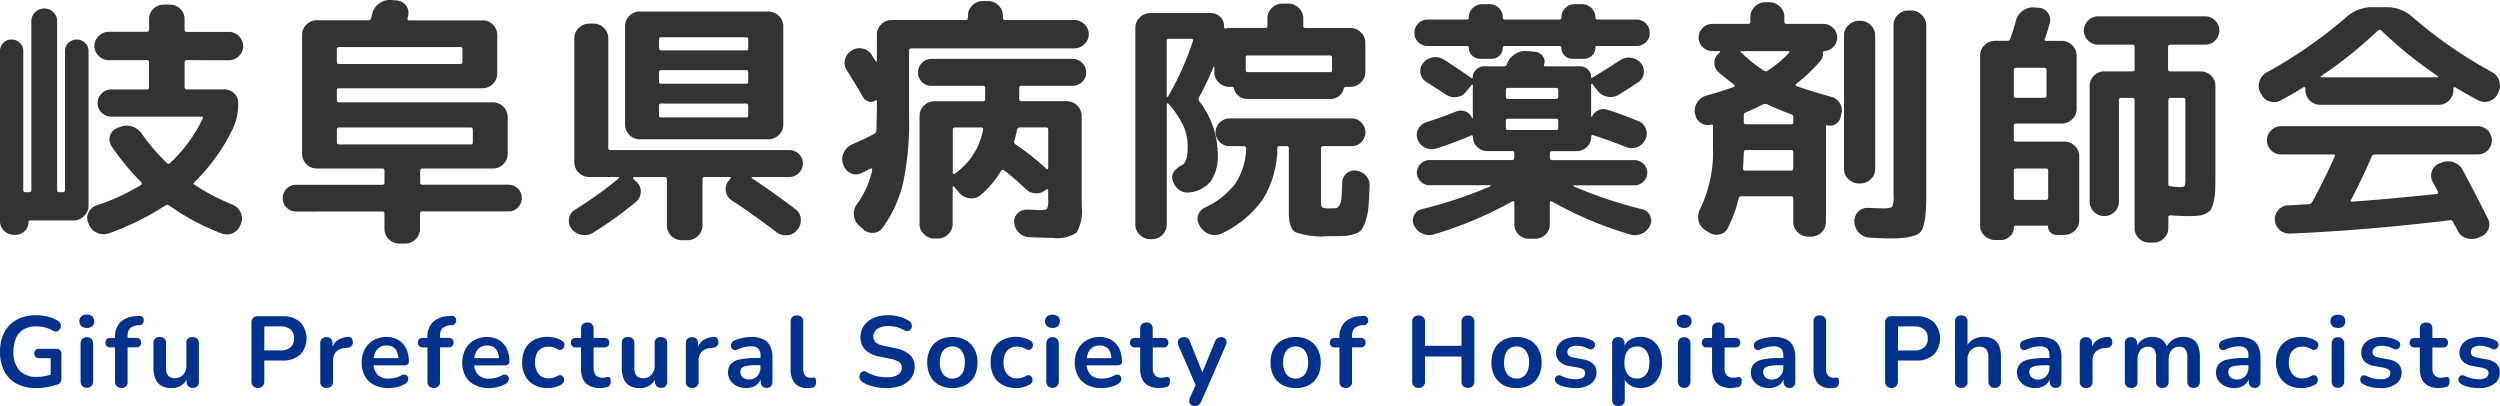
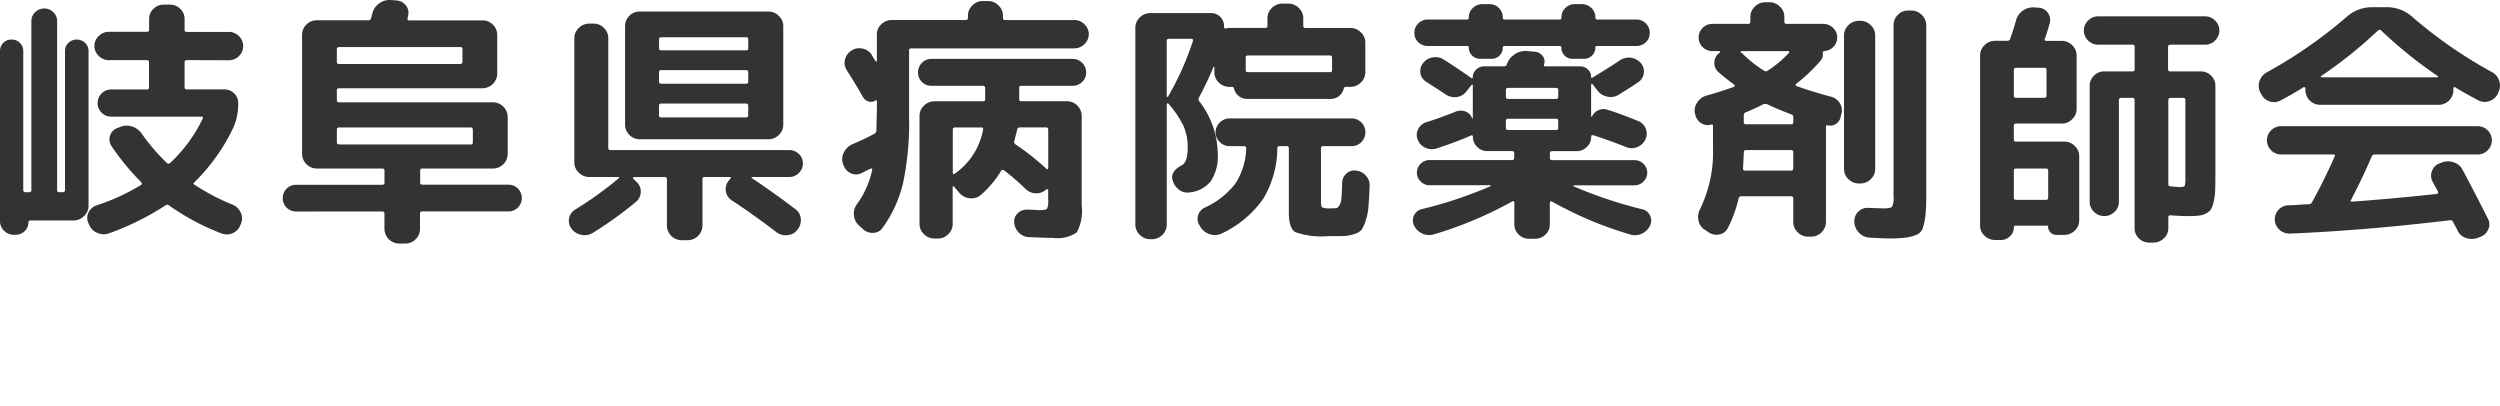
<svg xmlns="http://www.w3.org/2000/svg" width="234" height="38" viewBox="0 0 234 38">
  <g id="download" transform="translate(0 -.003)">
    <path id="パス_103721" data-name="パス 103721" d="M17.5 5.63a.188.188 0 00-.166.051.191.191 0 00-.055.166v2.308a.191.191 0 00.055.166.188.188 0 00.166.051H21a1.262 1.262 0 01.918.372 1.218 1.218 0 01.377.9 5.4 5.4 0 01-.514 2.429 17.857 17.857 0 01-3.574 4.978q-.172.168 0 .24a19.761 19.761 0 003.525 1.852 1.43 1.43 0 01.783.721 1.269 1.269 0 01.055 1.036l-.049.121a1.368 1.368 0 01-1.763.842 22.185 22.185 0 01-4.921-2.621.269.269 0 00-.367 0 25.379 25.379 0 01-5.263 2.6 1.465 1.465 0 01-1.09-.036 1.365 1.365 0 01-.771-.76l-.074-.166a1.13 1.13 0 01.012-.986 1.3 1.3 0 01.771-.674 19.805 19.805 0 004.137-1.9.111.111 0 00.074-.121.191.191 0 00-.049-.144 23.187 23.187 0 01-2.791-3.391 1.139 1.139 0 01.562-1.683l.269-.1a1.616 1.616 0 011.113-.036 1.737 1.737 0 01.894.665 18.765 18.765 0 002.35 2.742.211.211 0 00.318 0 13.892 13.892 0 003.038-4.141q.094-.19-.123-.19h-8.419a1.262 1.262 0 01-.918-.372 1.266 1.266 0 010-1.8 1.262 1.262 0 01.918-.372h3.3a.188.188 0 00.166-.051.191.191 0 00.055-.166V5.85a.191.191 0 00-.055-.166.188.188 0 00-.166-.051h-3.544a1.3 1.3 0 01-.944-.4 1.264 1.264 0 010-1.853 1.3 1.3 0 01.944-.4h3.55q.221 0 .221-.19V1.786a1.285 1.285 0 01.4-.95 1.331 1.331 0 01.967-.4h.588a1.331 1.331 0 01.967.4 1.285 1.285 0 01.4.95V2.8q0 .19.221.19h3.917a1.291 1.291 0 01.955.4 1.291 1.291 0 010 1.853 1.291 1.291 0 01-.955.4zM1.322 21.984a1.3 1.3 0 01-.93-.373A1.227 1.227 0 010 20.68V4.788a1.057 1.057 0 01.306-.77 1.034 1.034 0 01.771-.313 1.075 1.075 0 01.783.313 1.036 1.036 0 01.318.77v12.987a.191.191 0 00.055.166.188.188 0 00.166.051h.318a.188.188 0 00.165-.051.191.191 0 00.054-.165V1.974a1.124 1.124 0 01.355-.829 1.208 1.208 0 011.7 0 1.124 1.124 0 01.355.829v15.8q0 .217.2.217h.318a.188.188 0 00.166-.051.191.191 0 00.055-.166V4.788a1.036 1.036 0 01.318-.77 1.137 1.137 0 011.566 0 1.036 1.036 0 01.318.77v14.478a1.3 1.3 0 01-.424.962 1.352 1.352 0 01-.979.409H2.865q-.2 0-.2.168a1.124 1.124 0 01-.355.826 1.164 1.164 0 01-.849.349zM27.735 19.8a1.242 1.242 0 01-.906-.361 1.263 1.263 0 010-1.78 1.242 1.242 0 01.906-.361h8.032q.221 0 .221-.19v-1.113a.191.191 0 00-.055-.166.188.188 0 00-.166-.051h-6.122a1.387 1.387 0 01-1.371-1.368V3.273a1.324 1.324 0 01.4-.962 1.316 1.316 0 01.967-.409h4.822a.245.245 0 00.269-.19q.025-.072.061-.228t.061-.228a1.6 1.6 0 01.629-.926A1.643 1.643 0 0136.549 0l.566.048A1.177 1.177 0 0138 .523a1.094 1.094 0 01.2.95.39.39 0 01-.025.121.388.388 0 00-.025.1q-.049.217.147.217h6.878a1.317 1.317 0 01.967.409 1.324 1.324 0 01.4.962v3.61a1.387 1.387 0 01-1.371 1.371H31.75q-.22 0-.22.19v.938q0 .19.22.19h14.4a1.387 1.387 0 011.371 1.371v3.458a1.382 1.382 0 01-1.371 1.368h-6.6a.188.188 0 00-.166.051.191.191 0 00-.055.166V17.1q0 .19.221.19h8.02a1.242 1.242 0 01.906.361 1.263 1.263 0 010 1.78 1.242 1.242 0 01-.906.361h-8.038q-.221 0-.221.19v1.448a1.382 1.382 0 01-1.368 1.37h-.588a1.387 1.387 0 01-1.371-1.369v-1.444q0-.19-.221-.19zm3.794-15.2v1.176a.191.191 0 00.054.165.188.188 0 00.165.051h11.335q.2 0 .2-.217V4.6a.173.173 0 00-.051-.144.17.17 0 00-.145-.046H31.75q-.221 0-.221.187zm.22 8.923h12.313a.17.17 0 00.145-.046.173.173 0 00.051-.144v-1.18q0-.217-.2-.217H31.75a.188.188 0 00-.165.051.191.191 0 00-.054.165v1.178q0 .187.22.187zM71.921 1.084a1.352 1.352 0 01.979.409 1.3 1.3 0 01.416.962v9.215a1.3 1.3 0 01-.416.962 1.352 1.352 0 01-.979.409H59.876a1.385 1.385 0 01-1.37-1.375V2.451a1.324 1.324 0 01.4-.962 1.317 1.317 0 01.967-.409zM70.034 10.8v-.89q0-.217-.2-.217h-7.95q-.2 0-.2.217v.89a.173.173 0 00.051.144.17.17 0 00.145.046h7.96a.17.17 0 00.144-.046.173.173 0 00.051-.144zm0-3.175v-.842q0-.217-.2-.217h-7.95q-.2 0-.2.217v.842q0 .217.2.217h7.956q.2 0 .2-.216zm0-3.127v-.817a.173.173 0 00-.051-.144.17.17 0 00-.145-.046h-7.954a.17.17 0 00-.145.046.173.173 0 00-.051.144V4.5q0 .217.2.217h7.952q.2 0 .2-.216zM55.495 21.791a1.407 1.407 0 01-1.078.19 1.5 1.5 0 01-.93-.578 1.194 1.194 0 01-.221-.962 1.178 1.178 0 01.566-.818 34.931 34.931 0 004.086-2.933.048.048 0 00.025-.072.078.078 0 00-.074-.048h-2.717a1.352 1.352 0 01-.979-.409 1.3 1.3 0 01-.416-.962V3.586a1.3 1.3 0 01.416-.962 1.352 1.352 0 01.979-.409h.416a1.316 1.316 0 01.967.409 1.324 1.324 0 01.4.962v10.245a.191.191 0 00.054.165.188.188 0 00.165.051h16.7a1.284 1.284 0 01.918.361 1.179 1.179 0 01.377.89 1.217 1.217 0 01-.377.9 1.262 1.262 0 01-.918.372H70.4a.066.066 0 00-.048.035.067.067 0 000 .06q2.105 1.395 4.088 2.91a1.194 1.194 0 01.514.9 1.362 1.362 0 01-.293 1l-.022.024a1.264 1.264 0 01-.918.517 1.459 1.459 0 01-1.038-.276q-2.307-1.756-4.191-2.982a1.221 1.221 0 01-.551-.855 1.2 1.2 0 01.257-.974l.172-.217q.094-.144-.074-.144h-2.324q-.221 0-.221.19v4.357a1.387 1.387 0 01-1.371 1.371h-.59a1.382 1.382 0 01-1.368-1.371v-4.351q0-.19-.22-.19h-2.864a.078.078 0 00-.074.048.1.1 0 000 .1l.318.313a1.169 1.169 0 01.392.95 1.216 1.216 0 01-.465.926 35.371 35.371 0 01-4.014 2.884zM95.616 8.035a.188.188 0 00-.165.051.191.191 0 00-.054.165v1.035q0 .19.22.19h4.259a1.387 1.387 0 011.371 1.371v8.417a4.213 4.213 0 01-.465 2.5 3.294 3.294 0 01-2.252.505q-.71 0-2.2-.072a1.4 1.4 0 01-.955-.409 1.454 1.454 0 01-.444-.937 1.037 1.037 0 01.33-.89 1.2 1.2 0 01.918-.336q.22 0 .465.012t.377.024q.135.012.232.012.637 0 .746-.132a1.654 1.654 0 00.11-.806v-.962q0-.048-.074-.06t-.094.012a1.35 1.35 0 01-.979.372 1.4 1.4 0 01-.979-.421 22.571 22.571 0 00-2.007-1.732.17.17 0 00-.147-.036.131.131 0 00-.129.092 9.319 9.319 0 01-1.91 2.261 1.326 1.326 0 01-1.016.3 1.469 1.469 0 01-.967-.493l-.514-.6q-.049-.048-.086-.024a.081.081 0 00-.037.072v3.438a1.3 1.3 0 01-.41.966 1.352 1.352 0 01-.979.409h-.318a1.352 1.352 0 01-.979-.409 1.3 1.3 0 01-.416-.966v-10.1a1.3 1.3 0 01.416-.962 1.352 1.352 0 01.979-.409h4.553a.17.17 0 00.145-.046.173.173 0 00.051-.144v-1.04q0-.217-.2-.217H87.2a1.242 1.242 0 01-.906-.361 1.2 1.2 0 01-.367-.89 1.239 1.239 0 01.367-.9 1.222 1.222 0 01.906-.372h13.17a1.262 1.262 0 01.918.372 1.218 1.218 0 01.377.9 1.179 1.179 0 01-.377.89 1.284 1.284 0 01-.918.361zm-6.291 8.249a6.389 6.389 0 002.693-4.16q.049-.19-.172-.19H89.4a.188.188 0 00-.165.051.191.191 0 00-.054.165v4.04a.1.1 0 00.049.085.094.094 0 00.1.009zm6.12-4.353a.237.237 0 00-.244.217q-.049.264-.269 1.058a.273.273 0 00.123.313 23.459 23.459 0 012.913 2.309q.094.048.147-.072v-3.61q0-.217-.2-.217zm-16.5 3.515l-.049-.121a1.361 1.361 0 01.094-1.071 1.637 1.637 0 01.808-.76 22.32 22.32 0 002.031-.962.357.357 0 00.2-.313q.049-1.635.049-2.766 0-.1-.123-.048a.784.784 0 01-.649.1.908.908 0 01-.526-.409q-.612-1.082-1.494-2.477a1.274 1.274 0 01-.2-1.022 1.33 1.33 0 01.612-.855 1.313 1.313 0 011.038-.19 1.279 1.279 0 01.869.6q.049.1.172.3a3.471 3.471 0 00.2.3.056.056 0 00.061.012.055.055 0 00.037-.06V3.226a1.267 1.267 0 01.416-.95 1.373 1.373 0 01.979-.4h6.93q.2 0 .2-.217v-.19a1.3 1.3 0 01.41-.96A1.351 1.351 0 0191.99.1h.49a1.352 1.352 0 01.979.409 1.3 1.3 0 01.416.962v.19q0 .217.2.217h6.487a1.3 1.3 0 01.944.4 1.264 1.264 0 010 1.853 1.3 1.3 0 01-.944.4H85.31q-.22 0-.22.19v6.3a26.863 26.863 0 01-.566 6.121 11.714 11.714 0 01-1.906 4.174 1.076 1.076 0 01-.881.481 1.307 1.307 0 01-.979-.361l-.367-.336a1.429 1.429 0 01-.466-.962 1.462 1.462 0 01.293-1.035 8.378 8.378 0 001.415-3.175.1.1 0 00-.033-.128.1.1 0 00-.11-.024q-.269.144-.857.433a1.133 1.133 0 01-1.016 0 1.247 1.247 0 01-.667-.769zm28.719 6.945a1.352 1.352 0 01-.979-.409 1.3 1.3 0 01-.416-.962V2.6a1.3 1.3 0 01.416-.962 1.352 1.352 0 01.979-.409h5.679a1.193 1.193 0 01.869.349 1.151 1.151 0 01.355.855V2.5a.205.205 0 00.049.132.1.1 0 00.123.036 1.4 1.4 0 01.318-.048h3.378a.17.17 0 00.145-.046.173.173 0 00.051-.144v-.717a1.3 1.3 0 01.416-.962 1.352 1.352 0 01.979-.409h.566a1.352 1.352 0 01.979.409 1.3 1.3 0 01.416.962v.721q0 .19.221.19h4.192a1.351 1.351 0 01.979.409 1.3 1.3 0 01.416.962v2.766a1.3 1.3 0 01-.416.962 1.351 1.351 0 01-.979.409h-.4a.208.208 0 00-.221.144 1.236 1.236 0 01-.441.71 1.213 1.213 0 01-.783.276h-7.831a1.213 1.213 0 01-.783-.276 1.236 1.236 0 01-.441-.71.208.208 0 00-.22-.144h-.221a1.352 1.352 0 01-.979-.409 1.3 1.3 0 01-.416-.962v-.506q-.025-.024-.074 0a30.846 30.846 0 01-1.371 2.886.348.348 0 00.025.336 8.12 8.12 0 011.738 4.931 4.214 4.214 0 01-.649 2.549 2.892 2.892 0 01-2.019 1.058 1.269 1.269 0 01-1-.285 1.6 1.6 0 01-.566-.914l-.025-.048q-.147-.746.93-1.322.514-.285.514-1.66a4.891 4.891 0 00-.377-1.96 9.266 9.266 0 00-1.432-2.126q-.025-.048-.086-.024t-.061.072v11.274a1.387 1.387 0 01-1.371 1.371zM116.6 5.412v1.154a.173.173 0 00.051.144.17.17 0 00.145.046h7.687a.17.17 0 00.145-.046.173.173 0 00.051-.144V5.413a.191.191 0 00-.055-.166.188.188 0 00-.166-.051h-7.642a.188.188 0 00-.167.05.191.191 0 00-.055.166zm-7.393-1.563v5.195q0 .024.049.024a.1.1 0 00.074-.024 27.409 27.409 0 002.326-5.195q.049-.217-.147-.217h-2.08a.188.188 0 00-.17.049.191.191 0 00-.055.169zm15.1 18.257a7.445 7.445 0 01-3.06-.372q-.612-.372-.612-1.792V13.9a.191.191 0 00-.055-.166.188.188 0 00-.166-.051h-.637q-.22 0-.22.19a9.316 9.316 0 01-1.321 4.738 9.8 9.8 0 01-3.844 3.225 1.507 1.507 0 01-1.1.108 1.579 1.579 0 01-.906-.665l-.1-.165a1.1 1.1 0 01-.147-.95 1.164 1.164 0 01.637-.733 7.578 7.578 0 002.84-2.225 6.363 6.363 0 001.028-3.282q0-.24-.2-.24H115.1a1.282 1.282 0 01-.93-.385 1.262 1.262 0 010-1.828 1.282 1.282 0 01.93-.385h11.383a1.27 1.27 0 01.944.385 1.3 1.3 0 010 1.828 1.27 1.27 0 01-.944.385h-2.619a.188.188 0 00-.166.051.191.191 0 00-.055.166v4.954q0 .481.123.565a1.974 1.974 0 00.783.085 3.95 3.95 0 00.539-.024q.147-.024.293-.276a1.7 1.7 0 00.184-.71q.037-.457.061-1.395a1.166 1.166 0 01.416-.865 1.1 1.1 0 01.906-.264 1.44 1.44 0 01.906.481 1.3 1.3 0 01.342.962q-.049 1.25-.11 1.96a5.419 5.419 0 01-.269 1.311 3.31 3.31 0 01-.377.829 1.4 1.4 0 01-.7.4 3.538 3.538 0 01-.979.181q-.458.011-1.46.011zM153.143 1.83a1.242 1.242 0 01.906.361 1.2 1.2 0 01.367.89 1.159 1.159 0 01-.367.878 1.265 1.265 0 01-.906.349h-3.673q-.147 0-.147.168a.971.971 0 01-.318.733 1.067 1.067 0 01-.755.3h-1.05a1.025 1.025 0 01-.746-.3.99.99 0 01-.306-.733.152.152 0 00-.044-.127.149.149 0 00-.127-.041h-5.147a.149.149 0 00-.128.041.152.152 0 00-.044.127.99.99 0 01-.306.733 1.025 1.025 0 01-.746.3h-1.053a1.067 1.067 0 01-.755-.3.971.971 0 01-.318-.733q0-.168-.147-.168h-3.672a1.265 1.265 0 01-.906-.349 1.159 1.159 0 01-.367-.878 1.2 1.2 0 01.367-.89 1.242 1.242 0 01.906-.361h3.623a.17.17 0 00.145-.046.173.173 0 00.051-.144 1.179 1.179 0 01.377-.89 1.284 1.284 0 01.918-.361h.612a1.242 1.242 0 01.906.361 1.2 1.2 0 01.367.89.173.173 0 00.051.144.17.17 0 00.145.046h5.1a.17.17 0 00.145-.046.173.173 0 00.051-.144 1.2 1.2 0 01.367-.89 1.242 1.242 0 01.906-.361h.612a1.284 1.284 0 01.918.361 1.179 1.179 0 01.377.89q0 .19.172.19zM134.22 21.935a1.482 1.482 0 01-1.065-.06 1.577 1.577 0 01-.8-.76 1.079 1.079 0 010-.95 1.029 1.029 0 01.734-.589 40.094 40.094 0 006.416-2.14.081.081 0 00.025-.06q0-.036-.025-.036h-5.681a1.164 1.164 0 01-.849-.349 1.147 1.147 0 010-1.659 1.164 1.164 0 01.849-.349h7.687a.188.188 0 00.165-.051.191.191 0 00.054-.165v-.433q0-.19-.22-.19h-2.3a1.291 1.291 0 01-.955-.4 1.277 1.277 0 01-.392-.926q0-.217-.2-.121a32.953 32.953 0 01-3.208 1.2 1.406 1.406 0 01-1.053-.072 1.327 1.327 0 01-.71-.77 1.109 1.109 0 01.049-.962 1.26 1.26 0 01.755-.649q1.248-.385 2.742-.986a1.219 1.219 0 01.918-.024 1.019 1.019 0 01.625.625q.074.072.074 0V7.987a.057.057 0 00-.049-.06.059.059 0 00-.074.036l-.465.578a1.332 1.332 0 01-.894.542 1.466 1.466 0 01-1.038-.228q-.2-.144-1.812-1.178a1.167 1.167 0 01-.566-.793 1.154 1.154 0 01.221-.938 1.347 1.347 0 01.894-.565 1.407 1.407 0 011.038.181q1.227.77 2.619 1.756.025.024.074 0a.077.077 0 00.049-.072.971.971 0 01.318-.733 1.067 1.067 0 01.755-.3h1.849a.269.269 0 00.269-.19 1.867 1.867 0 011.811-1.251l.808.072a1 1 0 01.734.409.816.816 0 01.123.793q-.049.168.123.168h3.256a1.018 1.018 0 01.722.285.924.924 0 01.306.7q0 .144.123.072 1.4-.842 2.595-1.635a1.486 1.486 0 011.934.265 1.19 1.19 0 01.283.938 1.154 1.154 0 01-.5.842q-.66.457-1.836 1.178a1.407 1.407 0 01-1.078.19 1.5 1.5 0 01-.93-.578l-.465-.6a.049.049 0 00-.074-.024.077.077 0 00-.049.072V10.9a.1.1 0 00.074.024 1.239 1.239 0 01.6-.6 1.1 1.1 0 01.849-.048q.979.285 2.888 1.058a1.247 1.247 0 01.71.721 1.217 1.217 0 01-.049 1.01 1.385 1.385 0 01-.771.71 1.338 1.338 0 01-1.038-.012q-1.763-.7-3.084-1.106-.172-.048-.172.144a1.285 1.285 0 01-.4.95 1.331 1.331 0 01-.967.4h-2.277q-.221 0-.221.19v.433a.191.191 0 00.055.166.188.188 0 00.166.051h7.687a1.164 1.164 0 01.849.349 1.147 1.147 0 010 1.659 1.164 1.164 0 01-.849.349h-5.687q-.025 0-.025.036a.081.081 0 00.025.06 41.084 41.084 0 006.416 2.145 1.029 1.029 0 01.734.589 1.079 1.079 0 010 .95 1.578 1.578 0 01-.8.76 1.482 1.482 0 01-1.065.06 34.864 34.864 0 01-7.343-3.1.112.112 0 00-.11.012.118.118 0 00-.061.108V21a1.285 1.285 0 01-.4.95 1.331 1.331 0 01-.967.4h-.588a1.331 1.331 0 01-.967-.4 1.285 1.285 0 01-.4-.95v-2.047a.116.116 0 00-.074-.108.094.094 0 00-.123.012 36.349 36.349 0 01-7.321 3.078zm6.732-13.49v.6a.191.191 0 00.055.166.188.188 0 00.166.051h4.48q.2 0 .2-.217v-.6q0-.217-.2-.217h-4.48a.188.188 0 00-.165.05.191.191 0 00-.056.164zm.221 3.728h4.48a.17.17 0 00.145-.046.173.173 0 00.051-.144v-.649q0-.217-.2-.217h-4.48a.188.188 0 00-.166.051.191.191 0 00-.055.166v.649q0 .188.221.188zm31.427 3.656V3.321a1.3 1.3 0 01.416-.962A1.351 1.351 0 01174 1.95h.123a1.351 1.351 0 01.979.409 1.3 1.3 0 01.416.962v12.506a1.267 1.267 0 01-.416.95 1.373 1.373 0 01-.979.4H174a1.373 1.373 0 01-.979-.4 1.267 1.267 0 01-.417-.95zM178.9.99a1.352 1.352 0 01.979.409 1.3 1.3 0 01.416.962v16.018a16.621 16.621 0 01-.074 1.805 5.889 5.889 0 01-.233 1.114 1.028 1.028 0 01-.588.674 4.129 4.129 0 01-.979.264 10.947 10.947 0 01-1.554.085q-.514 0-1.836-.072a1.471 1.471 0 01-1-.433 1.524 1.524 0 01-.465-.986v-.071a1.211 1.211 0 01.355-.926 1.176 1.176 0 01.944-.372q1.371.048 1.415.048.685 0 .82-.157a1.968 1.968 0 00.135-.974V2.359a1.324 1.324 0 01.4-.962 1.317 1.317 0 01.965-.409zm-20.2 9.81l-.049-.144a1.331 1.331 0 01.2-1.045 1.544 1.544 0 01.881-.665q1.542-.433 2.57-.818a.119.119 0 00.025-.193q-1.028-.77-1.494-1.2a1.1 1.1 0 01-.367-.9 1.122 1.122 0 01.465-.878l.049-.048a.048.048 0 00.02-.077.078.078 0 00-.074-.048h-.637a1.262 1.262 0 01-.918-.372 1.217 1.217 0 01-.377-.9 1.218 1.218 0 01.377-.9 1.262 1.262 0 01.918-.372h3.325a.188.188 0 00.166-.051.191.191 0 00.055-.166v-.438a1.306 1.306 0 01.416-.962 1.352 1.352 0 01.979-.409h.392a1.352 1.352 0 01.979.409 1.3 1.3 0 01.416.962v.433a.191.191 0 00.055.166.188.188 0 00.166.051h3.4a1.3 1.3 0 01.93.372 1.2 1.2 0 01.392.9 1.213 1.213 0 01-.342.865 1.288 1.288 0 01-.832.409q-.172 0-.172.217a.8.8 0 01-.2.674 15.359 15.359 0 01-2.3 2.185.119.119 0 00.025.193q1.227.457 3.256 1.01a1.322 1.322 0 01.82.614 1.226 1.226 0 01.135 1l-.094.385a.994.994 0 01-1.2.673q-.147-.048-.147.121v8.93a1.387 1.387 0 01-1.371 1.371h-.293a1.352 1.352 0 01-.979-.409 1.3 1.3 0 01-.416-.962V18.59q0-.217-.2-.217h-4.651a.25.25 0 00-.269.217 11.591 11.591 0 01-1 2.744 1.075 1.075 0 01-.808.614 1.274 1.274 0 01-1.028-.228l-.341-.218a1.319 1.319 0 01-.576-.878 1.572 1.572 0 01.159-1.071 12.2 12.2 0 001.2-5.748v-2q0-.19-.172-.144a1.088 1.088 0 01-.918-.121 1.193 1.193 0 01-.552-.746zm9.152 4.978v-1.514q0-.217-.2-.217h-4.229q-.2 0-.2.24 0 .048-.074 1.492a.173.173 0 00.051.144.17.17 0 00.145.046h4.308a.17.17 0 00.143-.047.173.173 0 00.05-.143zm0-4.329v-.481a.265.265 0 00-.2-.264q-1.273-.481-2.228-.938a.549.549 0 00-.392 0q-.637.336-1.615.746a.285.285 0 00-.2.285v.649q0 .19.221.19h4.21a.17.17 0 00.145-.043.172.172 0 00.054-.143zm-.465-6.662h-4.382a.078.078 0 00-.074.048.077.077 0 00.025.095q.025 0 .074.048.049 0 .049.024a11.6 11.6 0 002.031 1.615.274.274 0 00.343 0 10.089 10.089 0 002.007-1.683q.053-.1-.07-.146zm29.008-.6a1.291 1.291 0 01-.955-.4 1.291 1.291 0 010-1.853 1.291 1.291 0 01.955-.4h9.991a1.291 1.291 0 01.955.4 1.291 1.291 0 010 1.853 1.291 1.291 0 01-.955.4h-3.256q-.2 0-.2.217v2.067q0 .217.2.217h2.865a1.331 1.331 0 01.967.4 1.285 1.285 0 01.4.95v8.272q0 .962-.025 1.551a5.226 5.226 0 01-.147 1.071 2.319 2.319 0 01-.269.7 1.154 1.154 0 01-.477.372 2.114 2.114 0 01-.71.19q-.377.036-1.016.036-.514 0-1.543-.072-.221 0-.221.19v1.012a1.266 1.266 0 01-.416.95 1.373 1.373 0 01-.979.4h-.394a1.331 1.331 0 01-.967-.4 1.285 1.285 0 01-.4-.95V9.382a.191.191 0 00-.055-.166.188.188 0 00-.166-.051h-1.028a.188.188 0 00-.165.051.191.191 0 00-.054.165v9.5a1.285 1.285 0 01-.4.95 1.376 1.376 0 01-1.934 0 1.285 1.285 0 01-.4-.95V8.035a1.285 1.285 0 01.4-.95 1.331 1.331 0 01.967-.4h2.619a.188.188 0 00.166-.051.191.191 0 00.055-.166V4.4a.191.191 0 00-.055-.166.188.188 0 00-.166-.051zm6.56 5.195v7.841q0 .217.2.217.66.072.906.072.367 0 .428-.121a2.581 2.581 0 00.061-.77v-7.24a.191.191 0 00-.055-.166.188.188 0 00-.166-.051h-1.175q-.191 0-.191.218zm-16.223 13.083a1.373 1.373 0 01-.979-.4 1.266 1.266 0 01-.416-.95V5.195a1.3 1.3 0 01.416-.962 1.351 1.351 0 01.979-.409h1.15a.269.269 0 00.269-.168q.367-1.058.566-1.805a1.59 1.59 0 01.66-.878A1.653 1.653 0 01190.455.7l.367.024a1.116 1.116 0 01.869.493 1.115 1.115 0 01.159.974q-.244.89-.465 1.467-.049.168.147.168h1.445a1.351 1.351 0 01.979.409 1.3 1.3 0 01.416.962v5a1.3 1.3 0 01-.416.962 1.351 1.351 0 01-.979.409h-4.284q-.2 0-.2.217v1.279a.173.173 0 00.051.144.17.17 0 00.145.046h4.529a1.351 1.351 0 01.979.409 1.3 1.3 0 01.416.962v6.015a1.266 1.266 0 01-.416.95 1.373 1.373 0 01-.979.4h-.734a.76.76 0 01-.551-.228.733.733 0 01-.232-.542.087.087 0 00-.025-.07.085.085 0 00-.07-.025h-2.937a.149.149 0 00-.128.041.152.152 0 00-.044.127 1.105 1.105 0 01-.367.829 1.205 1.205 0 01-.857.349zm1.763-15.9v2.4a.173.173 0 00.051.144.17.17 0 00.145.046h2.642q.22 0 .221-.19v-2.4a.191.191 0 00-.054-.165.188.188 0 00-.166-.051h-2.642q-.2 0-.2.217zm0 9.427v2.5q0 .217.2.217h2.815q.2 0 .2-.217v-2.5q0-.217-.2-.217h-2.815q-.2 0-.2.217zm33.488-1.322q-.755 1.779-1.91 4.017-.123.19.074.19 3.941-.285 7.931-.721a.118.118 0 00.11-.072.18.18 0 00.012-.144l-.514-.94a1.185 1.185 0 01-.049-1 1.165 1.165 0 01.71-.71l.2-.072a1.567 1.567 0 011.113-.024 1.418 1.418 0 01.849.721q1.044 1.95 2.365 4.57a1.1 1.1 0 01.026.988 1.249 1.249 0 01-.734.7l-.269.1a1.624 1.624 0 01-1.1 0 1.324 1.324 0 01-.783-.721 4.1 4.1 0 00-.2-.385 4.118 4.118 0 01-.2-.385.254.254 0 00-.269-.168q-8.006.962-14.982 1.251a1.371 1.371 0 01-.992-.349 1.3 1.3 0 01-.11-1.864 1.274 1.274 0 01.93-.433q.318 0 .944-.048t.944-.048a.377.377 0 00.342-.217q1.078-1.948 2.105-4.257.094-.19-.123-.19h-4.871a1.31 1.31 0 01-.955-.385 1.319 1.319 0 010-1.875 1.31 1.31 0 01.955-.385h18.359a1.311 1.311 0 01.955.385 1.319 1.319 0 010 1.875 1.311 1.311 0 01-.955.385h-9.621a.314.314 0 00-.292.216zm-10.334-5.865l-.094-.168a1.367 1.367 0 01-.061-1.058 1.468 1.468 0 01.7-.818 43.226 43.226 0 007.442-5.171 3.557 3.557 0 012.4-.914h1.364a3.557 3.557 0 012.4.914 42.376 42.376 0 007.466 5.171 1.342 1.342 0 01.66.818 1.4 1.4 0 01-.074 1.058l-.074.168a1.336 1.336 0 01-.808.674 1.278 1.278 0 01-1.028-.1q-1.321-.7-2.13-1.2a.083.083 0 00-.11-.012.118.118 0 00-.061.108v.168a1.387 1.387 0 01-1.371 1.371h-11.114a1.387 1.387 0 01-1.371-1.371v-.166a.116.116 0 00-.074-.108.094.094 0 00-.123.012q-1.028.649-2.13 1.226a1.245 1.245 0 01-1.028.085 1.293 1.293 0 01-.782-.687zm5.606-1.683a.063.063 0 00.025.121h10.869a.063.063 0 00.025-.121 40.434 40.434 0 01-5.284-4.257.211.211 0 00-.318 0 41.034 41.034 0 01-5.316 4.256z" fill="#333" />
-     <path id="パス_103722" data-name="パス 103722" d="M3.405 37.876a3.827 3.827 0 01-1.858-.414A2.76 2.76 0 01.4 36.286a3.876 3.876 0 01-.4-1.805 4.116 4.116 0 01.23-1.425 2.98 2.98 0 01.67-1.078 2.923 2.923 0 011.067-.684 3.994 3.994 0 011.433-.239 4.537 4.537 0 011.058.127 3.245 3.245 0 011 .428.5.5 0 01.211.254.535.535 0 01.014.306.6.6 0 01-.141.265.45.45 0 01-.259.142.52.52 0 01-.343-.075 2.863 2.863 0 00-.728-.3 3.3 3.3 0 00-.818-.1 2.313 2.313 0 00-1.176.277 1.731 1.731 0 00-.714.808 3.1 3.1 0 00-.24 1.288 2.509 2.509 0 00.554 1.752 2.129 2.129 0 001.646.6 3.969 3.969 0 00.761-.075 5.131 5.131 0 00.755-.207l-.235.536v-2H3.7a.5.5 0 01-.362-.123.436.436 0 01-.127-.33.418.418 0 01.127-.33.527.527 0 01.362-.098h1.557a.444.444 0 01.49.489v2.284a.7.7 0 01-.08.348.472.472 0 01-.259.207 5.939 5.939 0 01-.95.249 5.8 5.8 0 01-1.053.1zm4.718-.028a.548.548 0 01-.43-.169.683.683 0 01-.15-.475v-3.448a.68.68 0 01.15-.475.556.556 0 01.432-.164.571.571 0 01.437.164.668.668 0 01.155.475v3.452a.683.683 0 01-.15.475.564.564 0 01-.442.166zm0-5.605a.74.74 0 01-.512-.164.665.665 0 010-.917.751.751 0 01.514-.162.751.751 0 01.517.16.678.678 0 010 .917.737.737 0 01-.517.168zm3.237 5.615a.591.591 0 01-.437-.155.6.6 0 01-.155-.447v-3.189h-.432a.482.482 0 01-.348-.118.5.5 0 010-.655.494.494 0 01.348-.113h.771l-.339.311v-.32a1.963 1.963 0 01.489-1.454 2.224 2.224 0 011.411-.57l.32-.028a.432.432 0 01.3.061.38.38 0 01.15.207.516.516 0 01.009.258.49.49 0 01-.118.231.327.327 0 01-.23.108l-.132.009a1.221 1.221 0 00-.78.273.954.954 0 00-.244.714v.348l-.15-.15h.95a.494.494 0 01.348.113.5.5 0 010 .655.482.482 0 01-.348.118h-.8v3.19a.528.528 0 01-.143.449.52.52 0 01-.443.153zm4.7.019a1.918 1.918 0 01-.95-.217 1.294 1.294 0 01-.56-.635 2.655 2.655 0 01-.183-1.054v-2.28a.521.521 0 01.582-.592.613.613 0 01.437.145.586.586 0 01.155.447v2.3a1.111 1.111 0 00.2.724.778.778 0 00.63.236 1 1 0 00.771-.325 1.215 1.215 0 00.3-.861V33.7a.521.521 0 01.582-.592.613.613 0 01.437.145.586.586 0 01.155.447v3.555q0 .6-.574.6a.564.564 0 01-.423-.155.616.616 0 01-.15-.447v-.714l.132.285a1.56 1.56 0 01-1.54 1.05zm8.078-.019a.585.585 0 01-.446-.164.638.638 0 01-.155-.456v-5.476a.608.608 0 01.159-.456.621.621 0 01.451-.155h2.264a2.4 2.4 0 011.689.549 2.257 2.257 0 010 3.049 2.382 2.382 0 01-1.683.55H24.74v1.938a.651.651 0 01-.15.456.582.582 0 01-.452.168zm.6-3.508h1.486a1.435 1.435 0 00.968-.285 1.056 1.056 0 00.329-.842 1.042 1.042 0 00-.329-.837 1.452 1.452 0 00-.968-.285H24.74zm5.839 3.508a.541.541 0 01-.6-.6V33.7a.6.6 0 01.15-.442.67.67 0 01.845 0 .6.6 0 01.15.442v.593h-.092a1.437 1.437 0 01.517-.855 1.953 1.953 0 011.025-.348.376.376 0 01.315.095.557.557 0 01.137.362.5.5 0 01-.109.38.564.564 0 01-.377.174l-.207.019a1.358 1.358 0 00-.865.352 1.136 1.136 0 00-.292.832v1.948a.616.616 0 01-.15.447.588.588 0 01-.444.159zm5.792.019a2.894 2.894 0 01-1.345-.292 2.072 2.072 0 01-.87-.827 2.783 2.783 0 01-.009-2.518 2.178 2.178 0 01.82-.846 2.481 2.481 0 012.069-.146 1.848 1.848 0 01.668.461 2.021 2.021 0 01.423.729 2.981 2.981 0 01.142.965.3.3 0 01-.118.258.543.543 0 01-.334.089H34.8v-.677h2.642l-.15.142a1.816 1.816 0 00-.127-.724.983.983 0 00-.367-.447 1.077 1.077 0 00-.6-.155 1.191 1.191 0 00-.673.183 1.156 1.156 0 00-.423.518 1.978 1.978 0 00-.145.8v.066a1.623 1.623 0 00.362 1.152 1.4 1.4 0 001.067.38 2.832 2.832 0 00.55-.061 2 2 0 00.577-.213.6.6 0 01.348-.1.365.365 0 01.24.108.406.406 0 01.109.231.468.468 0 01-.052.277.616.616 0 01-.24.244 2.444 2.444 0 01-.755.306 3.547 3.547 0 01-.794.1zm4.232-.019a.591.591 0 01-.437-.155.6.6 0 01-.155-.447v-3.189h-.429a.482.482 0 01-.348-.118.5.5 0 010-.655.494.494 0 01.348-.113h.766l-.339.311v-.32a1.963 1.963 0 01.489-1.454 2.224 2.224 0 011.411-.57l.32-.028a.432.432 0 01.3.061.38.38 0 01.15.207.516.516 0 01.009.258.491.491 0 01-.118.231.327.327 0 01-.23.108l-.132.009a1.221 1.221 0 00-.78.273.954.954 0 00-.244.714v.348l-.15-.15h.95a.494.494 0 01.348.113.5.5 0 010 .655.482.482 0 01-.348.118h-.8v3.19a.528.528 0 01-.142.448.52.52 0 01-.441.155zm5.181.019a2.894 2.894 0 01-1.345-.292 2.072 2.072 0 01-.87-.827 2.783 2.783 0 01-.009-2.518 2.178 2.178 0 01.818-.842 2.482 2.482 0 012.069-.146 1.848 1.848 0 01.668.461 2.021 2.021 0 01.423.729 2.981 2.981 0 01.145.964.3.3 0 01-.118.258.543.543 0 01-.334.089h-3.014v-.677h2.642l-.15.142a1.816 1.816 0 00-.127-.724.983.983 0 00-.367-.447 1.077 1.077 0 00-.6-.155 1.191 1.191 0 00-.673.183 1.156 1.156 0 00-.423.518 1.978 1.978 0 00-.145.8v.066a1.623 1.623 0 00.362 1.152 1.4 1.4 0 001.067.38 2.831 2.831 0 00.55-.061 2 2 0 00.578-.216.6.6 0 01.348-.1.365.365 0 01.24.108.406.406 0 01.109.231.468.468 0 01-.052.277.616.616 0 01-.24.244 2.444 2.444 0 01-.755.306 3.547 3.547 0 01-.8.1zm5.472 0a2.563 2.563 0 01-1.26-.3 2.04 2.04 0 01-.827-.842 2.675 2.675 0 01-.292-1.28 2.8 2.8 0 01.164-.993 2.031 2.031 0 01.472-.743 2.1 2.1 0 01.755-.475 2.813 2.813 0 01.987-.164 2.965 2.965 0 01.673.085 2.275 2.275 0 01.682.285.449.449 0 01.2.226.5.5 0 01-.1.5.377.377 0 01-.221.123.453.453 0 01-.292-.061 1.787 1.787 0 00-.423-.183 1.521 1.521 0 00-.411-.055 1.4 1.4 0 00-.545.095 1.1 1.1 0 00-.4.285 1.208 1.208 0 00-.249.456 2.131 2.131 0 00-.085.63 1.658 1.658 0 00.334 1.1 1.162 1.162 0 00.944.4 1.585 1.585 0 00.409-.056 1.829 1.829 0 00.427-.179.419.419 0 01.283-.056.377.377 0 01.211.127.447.447 0 01.1.236.526.526 0 01-.033.268.44.44 0 01-.189.217 2.322 2.322 0 01-.66.273 2.788 2.788 0 01-.655.086zm4.955 0a2.251 2.251 0 01-1.02-.207 1.325 1.325 0 01-.607-.607 2.231 2.231 0 01-.2-.993v-2H53.9a.482.482 0 01-.348-.118.5.5 0 010-.655.494.494 0 01.348-.113h.489v-.855a.589.589 0 01.155-.442.6.6 0 01.437-.15.585.585 0 01.432.15.6.6 0 01.15.442v.855h1a.494.494 0 01.348.113.5.5 0 010 .655.482.482 0 01-.348.118h-1V36a1 1 0 00.2.677.809.809 0 00.64.226 1.262 1.262 0 00.283-.028 1.752 1.752 0 01.216-.038.22.22 0 01.189.07.494.494 0 01.075.325.86.86 0 01-.061.333.355.355 0 01-.221.2 2.548 2.548 0 01-.32.07 2.147 2.147 0 01-.351.041zm3.686 0a1.918 1.918 0 01-.95-.217 1.294 1.294 0 01-.56-.635 2.656 2.656 0 01-.183-1.054v-2.28a.521.521 0 01.582-.592.613.613 0 01.437.145.586.586 0 01.155.447v2.3a1.111 1.111 0 00.2.724.778.778 0 00.63.236 1 1 0 00.771-.325 1.215 1.215 0 00.3-.861V33.7a.521.521 0 01.582-.592.613.613 0 01.437.145.586.586 0 01.155.447v3.555q0 .6-.574.6a.564.564 0 01-.423-.155.616.616 0 01-.15-.447v-.714l.132.285a1.56 1.56 0 01-1.541 1.05zm4.9-.019a.541.541 0 01-.6-.6V33.7a.6.6 0 01.15-.442.67.67 0 01.845 0 .6.6 0 01.15.442v.593h-.094a1.437 1.437 0 01.517-.855 1.953 1.953 0 011.025-.348.376.376 0 01.315.095.557.557 0 01.137.362.5.5 0 01-.108.38.564.564 0 01-.377.174l-.207.019a1.358 1.358 0 00-.865.352 1.136 1.136 0 00-.292.832v1.948a.616.616 0 01-.15.447.588.588 0 01-.444.159zm5.069.019a1.979 1.979 0 01-.889-.19 1.538 1.538 0 01-.609-.525 1.3 1.3 0 01-.221-.743 1.167 1.167 0 01.263-.8 1.572 1.572 0 01.856-.428 7.626 7.626 0 011.589-.132h.472v.677h-.46a6.078 6.078 0 00-.931.056.946.946 0 00-.493.19.5.5 0 00-.145.38.657.657 0 00.216.508.859.859 0 00.6.2 1.037 1.037 0 00.55-.145 1.062 1.062 0 00.377-.4 1.181 1.181 0 00.141-.583v-1.086a.932.932 0 00-.207-.677.962.962 0 00-.7-.207 2.882 2.882 0 00-.588.066 3.131 3.131 0 00-.66.226.453.453 0 01-.315.047.355.355 0 01-.211-.155.471.471 0 01-.075-.258.573.573 0 01.075-.277.454.454 0 01.254-.2 4.241 4.241 0 01.832-.254 3.966 3.966 0 01.728-.075 2.609 2.609 0 011.114.207 1.377 1.377 0 01.654.625A2.342 2.342 0 0172.3 35v2.255a.642.642 0 01-.141.447.519.519 0 01-.4.155.534.534 0 01-.409-.155.629.629 0 01-.146-.447V36.8h.075a1.273 1.273 0 01-.743.941 1.606 1.606 0 01-.667.13zm5.717 0a1.486 1.486 0 01-1.176-.447 1.925 1.925 0 01-.4-1.312v-4.45a.6.6 0 01.15-.442.585.585 0 01.432-.15.6.6 0 01.437.15.589.589 0 01.155.442v4.393a.944.944 0 00.183.639.658.658 0 00.522.207h.141a.634.634 0 00.132-.014.155.155 0 01.178.07.9.9 0 01.047.362.623.623 0 01-.094.367.427.427 0 01-.308.158l-.2.019q-.1.008-.208.008zm7.41 0a5.655 5.655 0 01-.828-.061 4.3 4.3 0 01-.78-.19 3.047 3.047 0 01-.66-.315.607.607 0 01-.235-.273.585.585 0 01-.042-.315.542.542 0 01.123-.273.417.417 0 01.249-.145.458.458 0 01.329.085 3.212 3.212 0 00.875.357 4.057 4.057 0 00.968.113 1.846 1.846 0 001.083-.244.766.766 0 00.335-.648.621.621 0 00-.24-.518 2.079 2.079 0 00-.823-.311l-1.038-.217a2.556 2.556 0 01-1.33-.635 1.616 1.616 0 01-.437-1.181 1.846 1.846 0 01.189-.837 1.918 1.918 0 01.531-.649 2.459 2.459 0 01.824-.421 3.563 3.563 0 011.048-.145 3.987 3.987 0 011.072.145 3.1 3.1 0 01.912.414.507.507 0 01.2.254.567.567 0 01.024.3.476.476 0 01-.132.249.427.427 0 01-.259.123.581.581 0 01-.353-.095 2.677 2.677 0 00-.7-.285 3.34 3.34 0 00-.771-.085 2.026 2.026 0 00-.743.123 1.056 1.056 0 00-.472.343.851.851 0 00-.164.523.69.69 0 00.226.541 1.692 1.692 0 00.771.315l1.025.217a2.9 2.9 0 011.387.62 1.466 1.466 0 01.456 1.129 1.759 1.759 0 01-.71 1.448 2.492 2.492 0 01-.823.4 3.83 3.83 0 01-1.083.143zm6.15 0a2.522 2.522 0 01-1.243-.292 2.032 2.032 0 01-.818-.832 2.647 2.647 0 01-.291-1.278 2.8 2.8 0 01.165-.99 2.123 2.123 0 01.472-.752 2.052 2.052 0 01.743-.475 2.705 2.705 0 01.968-.164 2.522 2.522 0 011.241.292 2.04 2.04 0 01.818.827 2.621 2.621 0 01.3 1.263 2.843 2.843 0 01-.164 1 2.115 2.115 0 01-.472.76 2.052 2.052 0 01-.743.475 2.705 2.705 0 01-.973.169zm0-.894a1.055 1.055 0 001.021-.673 2.084 2.084 0 00.145-.832 1.688 1.688 0 00-.32-1.124 1.061 1.061 0 00-.849-.371 1.126 1.126 0 00-.611.164 1.072 1.072 0 00-.409.5 2.085 2.085 0 00-.145.832 1.711 1.711 0 00.32 1.124 1.05 1.05 0 00.848.381zm5.961.894a2.563 2.563 0 01-1.26-.3 2.04 2.04 0 01-.827-.842 2.675 2.675 0 01-.292-1.28 2.8 2.8 0 01.164-.993 2.031 2.031 0 01.472-.743 2.1 2.1 0 01.755-.475 2.813 2.813 0 01.987-.164 2.965 2.965 0 01.673.085 2.274 2.274 0 01.682.285.449.449 0 01.2.226.5.5 0 01-.1.5.377.377 0 01-.221.123.453.453 0 01-.292-.061 1.787 1.787 0 00-.423-.183 1.52 1.52 0 00-.412-.055 1.4 1.4 0 00-.545.095 1.1 1.1 0 00-.4.285 1.208 1.208 0 00-.249.456 2.131 2.131 0 00-.085.63 1.658 1.658 0 00.334 1.1 1.162 1.162 0 00.944.4 1.585 1.585 0 00.409-.056 1.829 1.829 0 00.427-.179.419.419 0 01.283-.056.377.377 0 01.211.127.447.447 0 01.1.236.526.526 0 01-.033.268.44.44 0 01-.189.217 2.322 2.322 0 01-.66.273 2.788 2.788 0 01-.655.086zm3.413-.027a.548.548 0 01-.432-.169.683.683 0 01-.15-.475v-3.45a.681.681 0 01.15-.475.556.556 0 01.432-.164.571.571 0 01.437.164.668.668 0 01.155.475v3.452a.683.683 0 01-.15.475.564.564 0 01-.442.166zm0-5.605A.74.74 0 0198 32.08a.665.665 0 010-.917.91.91 0 011.029 0 .678.678 0 010 .917.737.737 0 01-.512.164zm4.6 5.632a2.894 2.894 0 01-1.345-.292 2.072 2.072 0 01-.87-.827 2.791 2.791 0 01-.009-2.521 2.178 2.178 0 01.818-.842 2.481 2.481 0 012.069-.146 1.848 1.848 0 01.668.461 2.021 2.021 0 01.423.729 2.981 2.981 0 01.145.964.3.3 0 01-.118.258.543.543 0 01-.334.089h-3.019v-.677h2.642l-.15.142a1.816 1.816 0 00-.127-.724.983.983 0 00-.367-.447 1.077 1.077 0 00-.6-.155 1.191 1.191 0 00-.673.183 1.156 1.156 0 00-.423.518 1.978 1.978 0 00-.145.8v.066a1.623 1.623 0 00.362 1.152 1.4 1.4 0 001.067.38 2.832 2.832 0 00.55-.061 2 2 0 00.578-.212.6.6 0 01.348-.1.365.365 0 01.24.108.406.406 0 01.109.231.468.468 0 01-.052.277.616.616 0 01-.24.244 2.444 2.444 0 01-.755.306 3.547 3.547 0 01-.8.1zm5.435 0a2.251 2.251 0 01-1.024-.207 1.325 1.325 0 01-.607-.607 2.23 2.23 0 01-.2-.993v-2h-.489a.482.482 0 01-.348-.118.5.5 0 010-.655.494.494 0 01.348-.113h.489v-.855a.589.589 0 01.155-.442.6.6 0 01.437-.15.585.585 0 01.432.15.6.6 0 01.15.442v.855h1a.494.494 0 01.348.113.5.5 0 010 .655.482.482 0 01-.348.118h-.993V36a1 1 0 00.2.677.809.809 0 00.64.226 1.262 1.262 0 00.283-.028 1.753 1.753 0 01.216-.038.22.22 0 01.189.07.494.494 0 01.075.325.861.861 0 01-.061.333.355.355 0 01-.221.2 2.548 2.548 0 01-.32.07 2.148 2.148 0 01-.351.033zm3.263 1.674a.516.516 0 01-.339-.108.429.429 0 01-.155-.285.712.712 0 01.061-.38l.64-1.425v.5l-1.712-3.962a.717.717 0 01-.057-.386.428.428 0 01.174-.285.657.657 0 01.4-.11.563.563 0 01.348.1.823.823 0 01.235.371l1.269 3.17h-.277l1.3-3.18a.778.778 0 01.244-.362.644.644 0 01.377-.1.479.479 0 01.329.108.463.463 0 01.15.285.662.662 0 01-.066.38l-2.285 5.225a.855.855 0 01-.263.357.649.649 0 01-.368.087zm9.46-1.674a2.522 2.522 0 01-1.241-.292 2.032 2.032 0 01-.818-.832 2.648 2.648 0 01-.292-1.275 2.8 2.8 0 01.164-.993 2.124 2.124 0 01.472-.752 2.052 2.052 0 01.743-.475 2.705 2.705 0 01.968-.164 2.522 2.522 0 011.242.292 2.04 2.04 0 01.818.827 2.621 2.621 0 01.292 1.27 2.843 2.843 0 01-.164 1 2.115 2.115 0 01-.472.76 2.052 2.052 0 01-.743.475 2.705 2.705 0 01-.969.162zm0-.894a1.055 1.055 0 001.021-.673 2.086 2.086 0 00.145-.832 1.688 1.688 0 00-.32-1.124 1.061 1.061 0 00-.849-.371 1.126 1.126 0 00-.611.164 1.072 1.072 0 00-.409.5 2.085 2.085 0 00-.145.832 1.711 1.711 0 00.32 1.124 1.05 1.05 0 00.849.381zm4.692.875a.591.591 0 01-.437-.155.6.6 0 01-.155-.447v-3.189h-.432a.482.482 0 01-.348-.118.5.5 0 010-.655.494.494 0 01.348-.113h.771l-.339.311v-.32a1.963 1.963 0 01.489-1.454 2.224 2.224 0 011.411-.57l.32-.028a.432.432 0 01.3.061.38.38 0 01.15.207.516.516 0 01.009.258.49.49 0 01-.118.231.327.327 0 01-.23.108l-.132.009a1.221 1.221 0 00-.78.273.954.954 0 00-.244.714v.348l-.15-.15h.95a.494.494 0 01.348.113.5.5 0 010 .655.482.482 0 01-.348.118h-.8v3.19a.528.528 0 01-.142.449.52.52 0 01-.442.154zm6.817 0a.585.585 0 01-.446-.164.638.638 0 01-.155-.456V31.7a.636.636 0 01.155-.461.7.7 0 01.893 0 .636.636 0 01.155.461v2.22h3.416V31.7a.635.635 0 01.155-.461.7.7 0 01.893 0 .635.635 0 01.152.461v5.54a.638.638 0 01-.155.456.688.688 0 01-.893 0 .638.638 0 01-.155-.456v-2.317h-3.414v2.313a.651.651 0 01-.15.456.582.582 0 01-.45.165zm9.168.019a2.522 2.522 0 01-1.242-.292 2.032 2.032 0 01-.818-.832 2.648 2.648 0 01-.292-1.275 2.8 2.8 0 01.164-.993 2.123 2.123 0 01.472-.752 2.052 2.052 0 01.743-.475 2.705 2.705 0 01.968-.164 2.522 2.522 0 011.241.292 2.04 2.04 0 01.818.827 2.621 2.621 0 01.292 1.27 2.844 2.844 0 01-.164 1 2.115 2.115 0 01-.472.76 2.052 2.052 0 01-.743.475 2.705 2.705 0 01-.967.161zm0-.894a1.055 1.055 0 001.021-.673 2.084 2.084 0 00.145-.832 1.688 1.688 0 00-.32-1.124 1.061 1.061 0 00-.849-.371 1.126 1.126 0 00-.611.164 1.072 1.072 0 00-.41.5 2.085 2.085 0 00-.145.832 1.711 1.711 0 00.32 1.124 1.05 1.05 0 00.849.381zm5.52.894a4.648 4.648 0 01-.856-.085 2.536 2.536 0 01-.809-.292.545.545 0 01-.211-.221.46.46 0 01-.047-.254.4.4 0 01.094-.221.368.368 0 01.207-.123.414.414 0 01.277.048 3.243 3.243 0 00.7.249 3.093 3.093 0 00.649.07 1.177 1.177 0 00.673-.155.476.476 0 00.221-.409.4.4 0 00-.145-.333 1 1 0 00-.437-.174l-.944-.179a1.634 1.634 0 01-.889-.428 1.12 1.12 0 01-.306-.813 1.257 1.257 0 01.249-.781 1.59 1.59 0 01.691-.508 2.693 2.693 0 011.015-.179 3.229 3.229 0 01.776.089 2.837 2.837 0 01.7.277.4.4 0 01.212.447.512.512 0 01-.113.226.357.357 0 01-.211.123.469.469 0 01-.283-.051 2.556 2.556 0 00-.56-.217 2.147 2.147 0 00-.512-.066 1.169 1.169 0 00-.682.16.5.5 0 00-.221.424.447.447 0 00.132.33.735.735 0 00.4.179l.944.179a1.779 1.779 0 01.927.414 1.066 1.066 0 01.315.808 1.259 1.259 0 01-.536 1.077 2.376 2.376 0 01-1.429.389zm4.006 1.674a.585.585 0 01-.432-.15.6.6 0 01-.15-.442V33.7a.6.6 0 01.15-.442.572.572 0 01.423-.15.585.585 0 01.432.15.6.6 0 01.15.442v.73l-.1-.285a1.372 1.372 0 01.578-.771 1.8 1.8 0 011.02-.292 1.92 1.92 0 011.058.292 1.945 1.945 0 01.71.823 2.935 2.935 0 01.254 1.275 2.973 2.973 0 01-.254 1.275 1.947 1.947 0 01-.7.832 1.915 1.915 0 01-1.062.292 1.778 1.778 0 01-1.006-.285 1.406 1.406 0 01-.583-.748h.113v2.12a.589.589 0 01-.155.442.6.6 0 01-.437.151zm1.74-2.565a1.055 1.055 0 001.021-.673 2.085 2.085 0 00.145-.832 1.688 1.688 0 00-.32-1.124 1.061 1.061 0 00-.849-.371 1.126 1.126 0 00-.611.164 1.072 1.072 0 00-.41.5 2.085 2.085 0 00-.145.832 1.711 1.711 0 00.32 1.124 1.05 1.05 0 00.848.378zm4.419.865a.548.548 0 01-.432-.169.683.683 0 01-.15-.475v-3.45a.681.681 0 01.15-.475.556.556 0 01.432-.164.571.571 0 01.437.164.668.668 0 01.155.475v3.452a.683.683 0 01-.15.475.564.564 0 01-.442.166zm0-5.605a.74.74 0 01-.512-.164.665.665 0 010-.917.91.91 0 011.029 0 .678.678 0 010 .917.737.737 0 01-.517.164zm4.435 5.635a2.251 2.251 0 01-1.016-.21 1.325 1.325 0 01-.607-.607 2.231 2.231 0 01-.2-.993v-2h-.489a.482.482 0 01-.348-.118.5.5 0 010-.655.494.494 0 01.348-.113h.489v-.855a.589.589 0 01.155-.442.6.6 0 01.437-.15.585.585 0 01.432.15.6.6 0 01.15.442v.855h1a.494.494 0 01.348.113.5.5 0 010 .655.482.482 0 01-.348.118h-1V36a1 1 0 00.2.677.808.808 0 00.64.226 1.263 1.263 0 00.283-.029 1.752 1.752 0 01.216-.038.22.22 0 01.189.07.5.5 0 01.075.325.861.861 0 01-.061.333.355.355 0 01-.221.2 2.546 2.546 0 01-.32.07 2.146 2.146 0 01-.348.033zm3.535 0a1.979 1.979 0 01-.889-.19 1.538 1.538 0 01-.611-.523 1.3 1.3 0 01-.221-.743 1.167 1.167 0 01.263-.8 1.571 1.571 0 01.856-.428 7.626 7.626 0 011.589-.132h.472v.677h-.46a6.078 6.078 0 00-.931.056.946.946 0 00-.493.19.5.5 0 00-.145.38.657.657 0 00.216.508.859.859 0 00.6.2 1.037 1.037 0 00.55-.145 1.062 1.062 0 00.377-.4 1.181 1.181 0 00.141-.583v-1.092a.932.932 0 00-.207-.677.962.962 0 00-.7-.207 2.883 2.883 0 00-.588.066 3.131 3.131 0 00-.66.226.453.453 0 01-.315.048.355.355 0 01-.211-.155.471.471 0 01-.075-.258.573.573 0 01.075-.277.454.454 0 01.254-.2 4.241 4.241 0 01.832-.254 3.967 3.967 0 01.728-.075 2.609 2.609 0 011.114.207 1.377 1.377 0 01.654.625 2.342 2.342 0 01.22 1.078v2.255a.642.642 0 01-.142.447.519.519 0 01-.4.155.534.534 0 01-.41-.155.629.629 0 01-.145-.447V36.8h.075a1.273 1.273 0 01-.743.941 1.606 1.606 0 01-.668.13zm5.717 0a1.486 1.486 0 01-1.176-.447 1.925 1.925 0 01-.4-1.312v-4.454a.6.6 0 01.15-.442.585.585 0 01.432-.15.6.6 0 01.437.15.589.589 0 01.155.442v4.393a.944.944 0 00.183.639.658.658 0 00.522.207h.141a.634.634 0 00.132-.014.155.155 0 01.178.07.9.9 0 01.047.362.623.623 0 01-.094.367.427.427 0 01-.31.16l-.2.019q-.1.006-.2.006zm5.726-.019a.585.585 0 01-.446-.164.638.638 0 01-.155-.456v-5.48a.608.608 0 01.159-.456.621.621 0 01.451-.155h2.264A2.4 2.4 0 01181 31.7a2.257 2.257 0 010 3.049 2.382 2.382 0 01-1.683.55h-1.674v1.938a.651.651 0 01-.15.456.582.582 0 01-.445.168zm.6-3.508h1.491a1.435 1.435 0 00.968-.285 1.057 1.057 0 00.329-.842 1.042 1.042 0 00-.329-.837 1.452 1.452 0 00-.968-.285h-1.486zm5.919 3.506a.575.575 0 01-.432-.155.616.616 0 01-.15-.447v-5.59a.6.6 0 01.15-.442.585.585 0 01.432-.15.6.6 0 01.437.15.589.589 0 01.155.442V34.1h-.132a1.534 1.534 0 01.644-.76 1.911 1.911 0 01.992-.258 1.8 1.8 0 01.912.207 1.275 1.275 0 01.536.625 2.71 2.71 0 01.178 1.058v2.28a.616.616 0 01-.15.447.575.575 0 01-.432.155.591.591 0 01-.437-.155.6.6 0 01-.155-.447v-2.22a1.221 1.221 0 00-.2-.781.764.764 0 00-.626-.244 1.076 1.076 0 00-.823.325 1.2 1.2 0 00-.306.861v2.059a.532.532 0 01-.147.45.524.524 0 01-.446.152zm6.949.019a1.98 1.98 0 01-.889-.19 1.538 1.538 0 01-.611-.523 1.3 1.3 0 01-.221-.743 1.167 1.167 0 01.263-.8 1.571 1.571 0 01.856-.428 7.626 7.626 0 011.589-.132h.472v.677h-.46a6.077 6.077 0 00-.931.056.946.946 0 00-.493.19.5.5 0 00-.145.38.657.657 0 00.216.508.859.859 0 00.6.2 1.037 1.037 0 00.55-.145 1.062 1.062 0 00.377-.4 1.18 1.18 0 00.141-.583v-1.09a.932.932 0 00-.207-.677.962.962 0 00-.7-.207 2.882 2.882 0 00-.588.066 3.132 3.132 0 00-.66.226.453.453 0 01-.315.048.355.355 0 01-.211-.155.471.471 0 01-.075-.258.572.572 0 01.076-.277.454.454 0 01.254-.2 4.241 4.241 0 01.832-.254 3.968 3.968 0 01.728-.075 2.609 2.609 0 011.114.207 1.377 1.377 0 01.654.625 2.342 2.342 0 01.22 1.075v2.255a.642.642 0 01-.141.447.519.519 0 01-.4.155.534.534 0 01-.411-.157.629.629 0 01-.145-.447V36.8h.075a1.273 1.273 0 01-.743.941 1.606 1.606 0 01-.668.13zm4.749-.019a.541.541 0 01-.6-.6V33.7a.6.6 0 01.15-.442.67.67 0 01.845 0 .6.6 0 01.15.442v.593h-.094a1.437 1.437 0 01.517-.855 1.952 1.952 0 011.025-.348.376.376 0 01.315.1.557.557 0 01.137.362.5.5 0 01-.109.38.564.564 0 01-.377.174l-.207.019a1.358 1.358 0 00-.865.352 1.136 1.136 0 00-.292.832v1.948a.616.616 0 01-.15.447.588.588 0 01-.444.159zm4.2 0a.575.575 0 01-.432-.155.616.616 0 01-.15-.447V33.7a.6.6 0 01.15-.442.67.67 0 01.845 0 .6.6 0 01.15.442v.687l-.1-.285a1.569 1.569 0 011.527-1.016 1.5 1.5 0 01.912.263 1.4 1.4 0 01.5.808h-.132a1.591 1.591 0 01.621-.786 1.761 1.761 0 011-.285 1.662 1.662 0 01.87.207 1.249 1.249 0 01.512.625 2.845 2.845 0 01.169 1.058v2.28a.6.6 0 01-.155.447.591.591 0 01-.437.155.575.575 0 01-.432-.155.616.616 0 01-.15-.447v-2.23a1.349 1.349 0 00-.174-.771.672.672 0 00-.588-.244.882.882 0 00-.724.325 1.388 1.388 0 00-.263.9v2.021a.616.616 0 01-.15.447.575.575 0 01-.432.155.591.591 0 01-.437-.155.6.6 0 01-.155-.447v-2.231a1.349 1.349 0 00-.174-.771.658.658 0 00-.578-.244.881.881 0 00-.724.325 1.388 1.388 0 00-.263.9v2.021a.532.532 0 01-.149.453.524.524 0 01-.45.149zm9.675.019a1.979 1.979 0 01-.889-.19 1.538 1.538 0 01-.611-.523 1.3 1.3 0 01-.221-.743 1.167 1.167 0 01.263-.8 1.571 1.571 0 01.856-.428 7.626 7.626 0 011.589-.132h.472v.677h-.46a6.079 6.079 0 00-.931.056.946.946 0 00-.493.19.5.5 0 00-.145.38.657.657 0 00.216.508.86.86 0 00.6.2 1.037 1.037 0 00.55-.145 1.061 1.061 0 00.377-.4 1.181 1.181 0 00.141-.583v-1.09a.932.932 0 00-.207-.677.962.962 0 00-.7-.207 2.883 2.883 0 00-.588.066 3.131 3.131 0 00-.66.226.453.453 0 01-.315.048.355.355 0 01-.211-.155.471.471 0 01-.075-.258.573.573 0 01.075-.277.455.455 0 01.254-.2 4.242 4.242 0 01.832-.254 3.968 3.968 0 01.728-.075 2.609 2.609 0 011.114.207 1.377 1.377 0 01.654.625 2.342 2.342 0 01.224 1.075v2.255a.642.642 0 01-.141.447.519.519 0 01-.4.155.534.534 0 01-.409-.155.629.629 0 01-.145-.447V36.8h.075a1.273 1.273 0 01-.743.941 1.606 1.606 0 01-.672.135zm6.272 0a2.563 2.563 0 01-1.26-.3 2.039 2.039 0 01-.827-.842 2.675 2.675 0 01-.292-1.28 2.8 2.8 0 01.164-.993 2.031 2.031 0 01.472-.743 2.1 2.1 0 01.755-.475 2.813 2.813 0 01.987-.164 2.965 2.965 0 01.673.085 2.275 2.275 0 01.682.285.449.449 0 01.2.226.5.5 0 01-.1.5.377.377 0 01-.221.123.453.453 0 01-.292-.061 1.787 1.787 0 00-.423-.183 1.521 1.521 0 00-.414-.061 1.4 1.4 0 00-.545.1 1.1 1.1 0 00-.4.285 1.208 1.208 0 00-.249.456 2.131 2.131 0 00-.085.63 1.658 1.658 0 00.334 1.1 1.162 1.162 0 00.944.4 1.585 1.585 0 00.41-.056 1.829 1.829 0 00.427-.179.419.419 0 01.283-.056.377.377 0 01.211.127.447.447 0 01.1.236.526.526 0 01-.033.268.44.44 0 01-.189.217 2.322 2.322 0 01-.66.273 2.788 2.788 0 01-.654.086zm3.414-.027a.548.548 0 01-.432-.169.683.683 0 01-.15-.475v-3.45a.681.681 0 01.15-.475.556.556 0 01.432-.164.572.572 0 01.437.164.668.668 0 01.155.475v3.452a.683.683 0 01-.15.475.564.564 0 01-.442.166zm0-5.605a.74.74 0 01-.512-.164.666.666 0 010-.917.91.91 0 011.029 0 .678.678 0 010 .917.737.737 0 01-.514.161zm4.016 5.632a4.649 4.649 0 01-.856-.085 2.536 2.536 0 01-.809-.292.545.545 0 01-.211-.221.459.459 0 01-.047-.254.4.4 0 01.094-.221.368.368 0 01.2-.123.414.414 0 01.277.048 3.242 3.242 0 00.7.249 3.093 3.093 0 00.649.07 1.177 1.177 0 00.673-.155.476.476 0 00.221-.409.4.4 0 00-.145-.333 1 1 0 00-.437-.174l-.944-.179a1.634 1.634 0 01-.889-.428 1.12 1.12 0 01-.306-.813 1.257 1.257 0 01.249-.781 1.589 1.589 0 01.691-.508 2.692 2.692 0 011.015-.179 3.229 3.229 0 01.776.089 2.837 2.837 0 01.7.277.4.4 0 01.212.447.512.512 0 01-.113.226.357.357 0 01-.211.123.469.469 0 01-.283-.051 2.556 2.556 0 00-.56-.217 2.148 2.148 0 00-.512-.066 1.169 1.169 0 00-.682.16.5.5 0 00-.221.424.447.447 0 00.132.33.735.735 0 00.4.179l.944.179a1.78 1.78 0 01.927.414 1.066 1.066 0 01.315.808 1.259 1.259 0 01-.536 1.077 2.376 2.376 0 01-1.428.389zm5.482 0a2.251 2.251 0 01-1.02-.207 1.325 1.325 0 01-.607-.607 2.23 2.23 0 01-.2-.993v-2h-.489a.482.482 0 01-.348-.118.5.5 0 010-.655.494.494 0 01.348-.113h.489v-.855a.589.589 0 01.155-.442.6.6 0 01.437-.15.585.585 0 01.432.15.6.6 0 01.15.442v.855h1a.494.494 0 01.348.113.5.5 0 010 .655.482.482 0 01-.348.118h-1V36a1 1 0 00.2.677.808.808 0 00.64.226 1.263 1.263 0 00.283-.028 1.753 1.753 0 01.216-.038.22.22 0 01.189.07.5.5 0 01.076.325.86.86 0 01-.061.333.355.355 0 01-.221.2 2.547 2.547 0 01-.32.07 2.145 2.145 0 01-.35.033zm3.705 0a4.649 4.649 0 01-.856-.085 2.536 2.536 0 01-.809-.292.545.545 0 01-.211-.221.46.46 0 01-.047-.254.4.4 0 01.094-.221.368.368 0 01.207-.123.414.414 0 01.277.047 3.241 3.241 0 00.7.249 3.092 3.092 0 00.649.07 1.177 1.177 0 00.673-.155.476.476 0 00.221-.409.4.4 0 00-.145-.333 1 1 0 00-.437-.174l-.944-.179a1.634 1.634 0 01-.889-.428 1.12 1.12 0 01-.306-.813 1.257 1.257 0 01.249-.781 1.589 1.589 0 01.691-.508 2.692 2.692 0 011.015-.179 3.229 3.229 0 01.776.089 2.838 2.838 0 01.7.277.4.4 0 01.212.447.513.513 0 01-.113.226.357.357 0 01-.211.123.469.469 0 01-.283-.051 2.557 2.557 0 00-.56-.217 2.148 2.148 0 00-.512-.066 1.169 1.169 0 00-.682.16.5.5 0 00-.221.424.447.447 0 00.132.33.735.735 0 00.4.179l.944.179a1.779 1.779 0 01.927.414 1.066 1.066 0 01.315.808 1.259 1.259 0 01-.536 1.077 2.376 2.376 0 01-1.43.389z" transform="translate(0 -1.549)" fill="#00318d" />
  </g>
</svg>